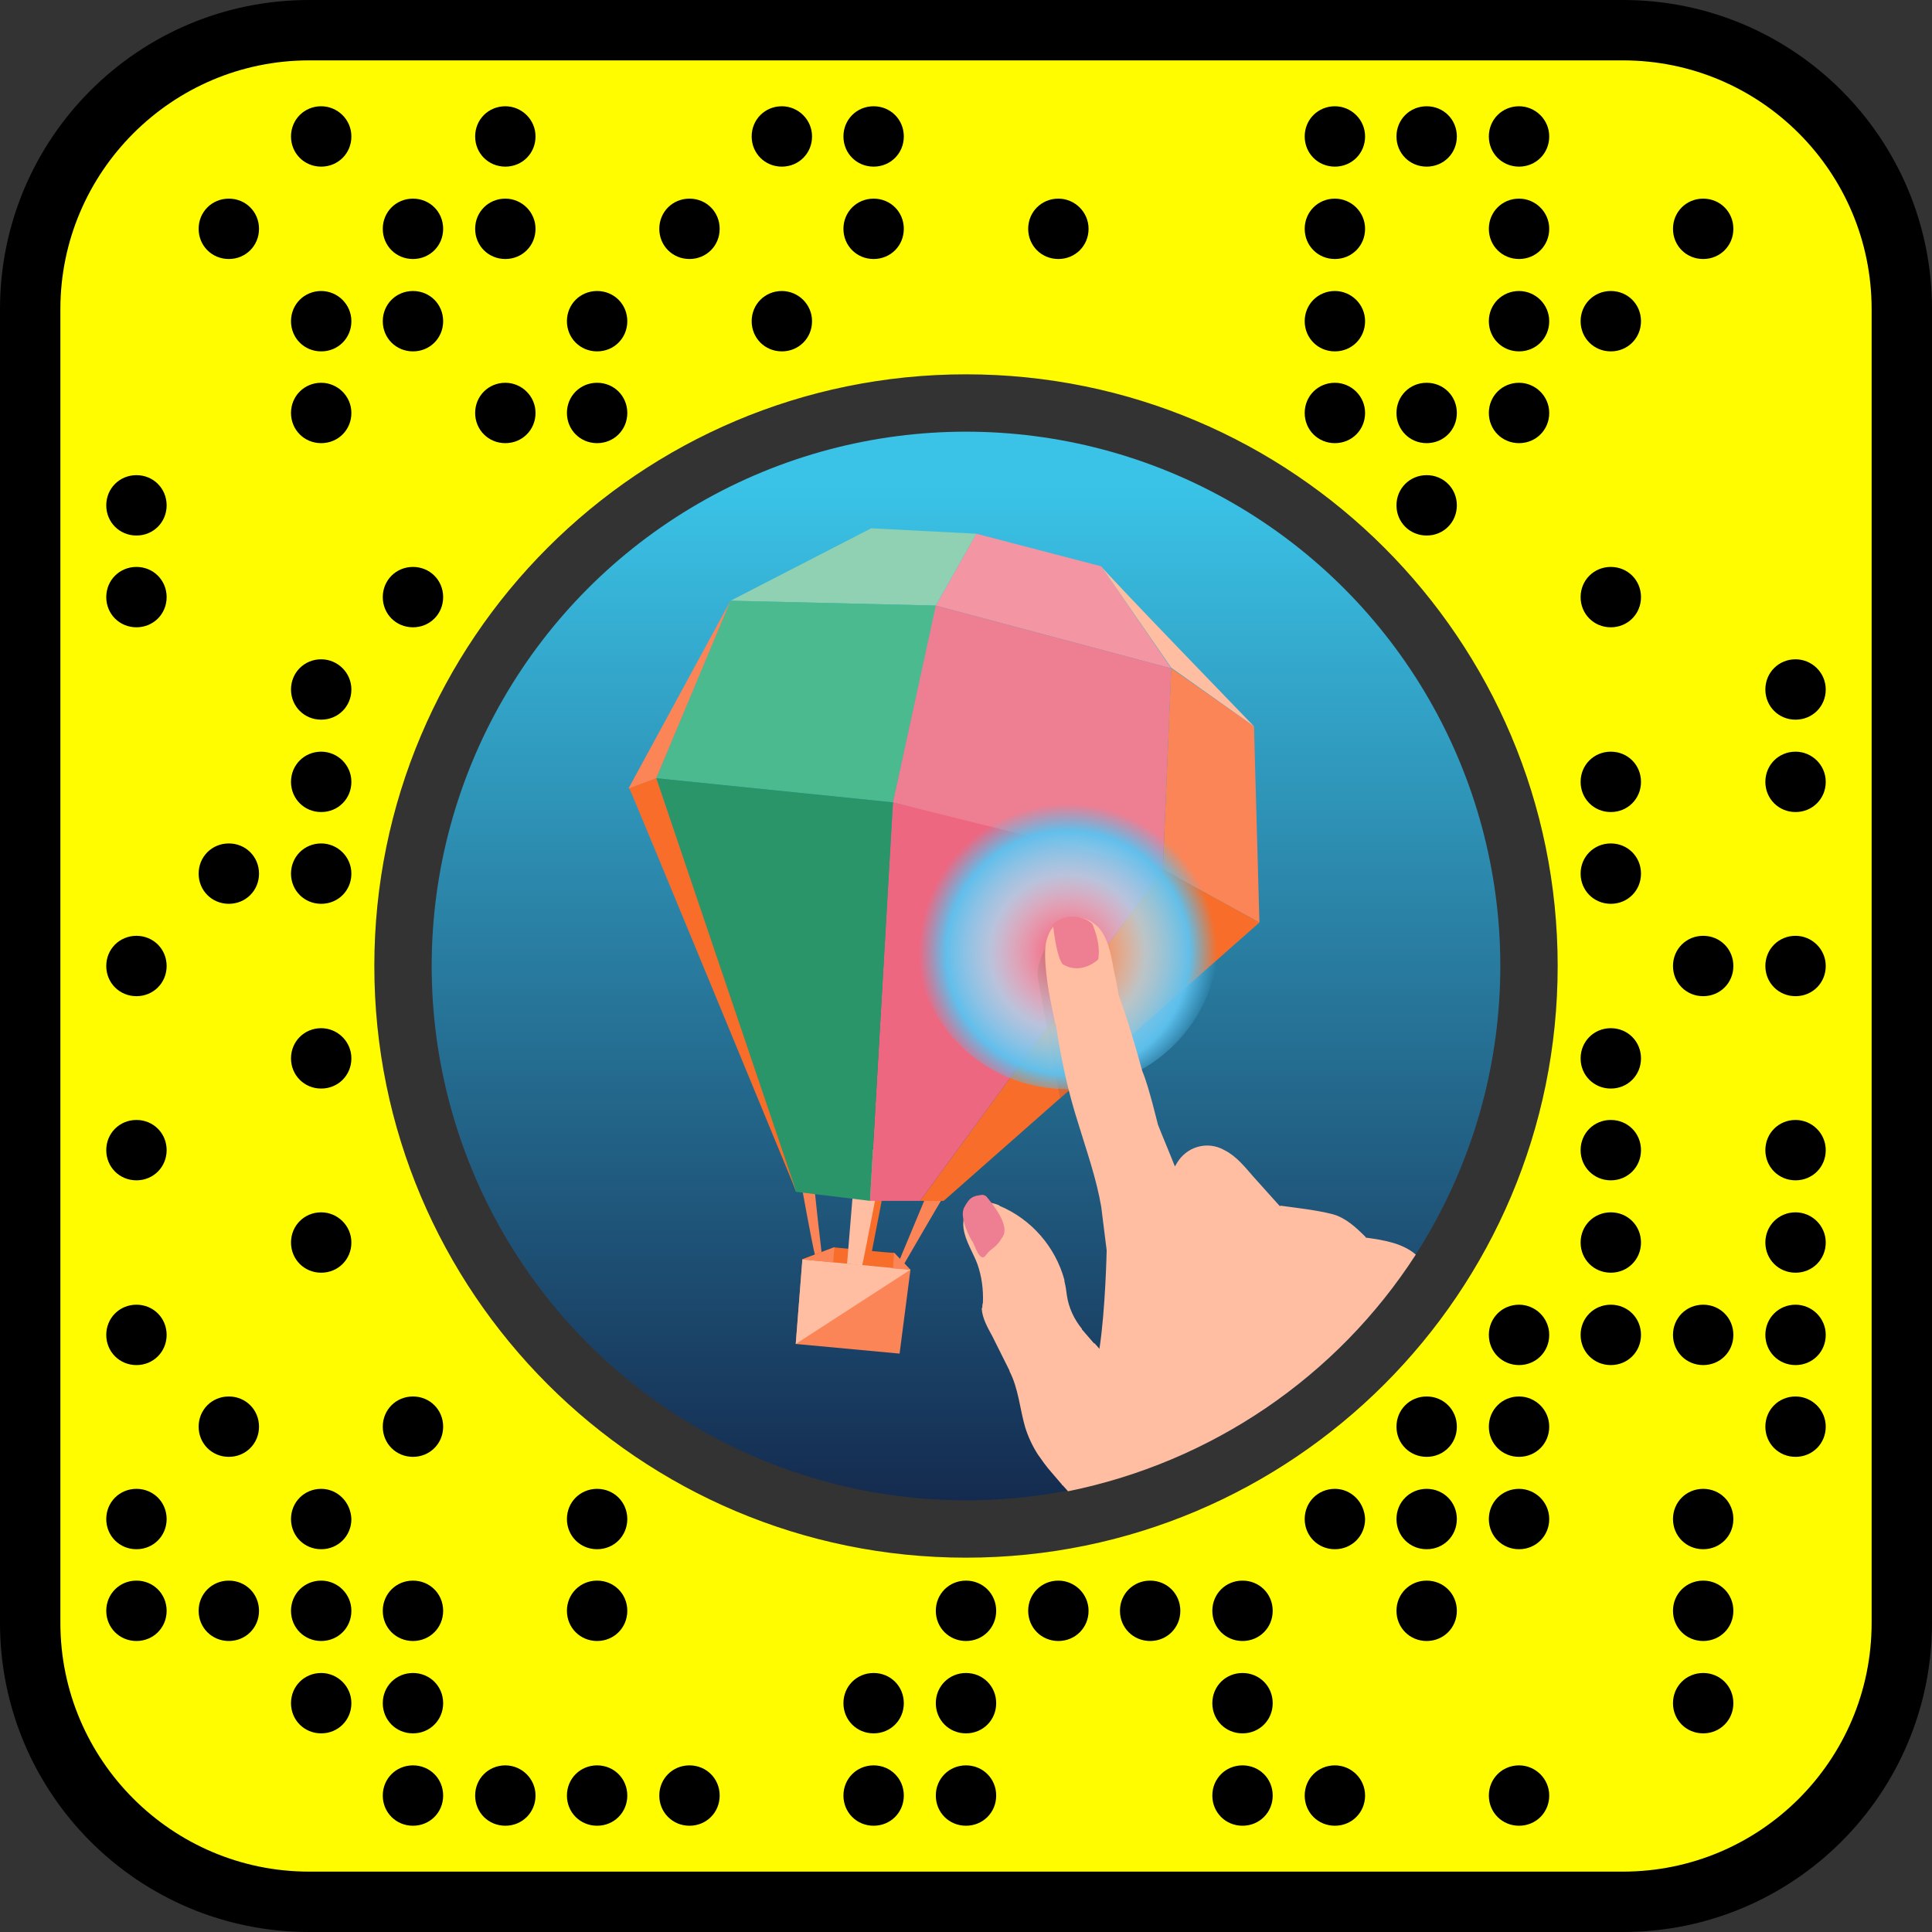
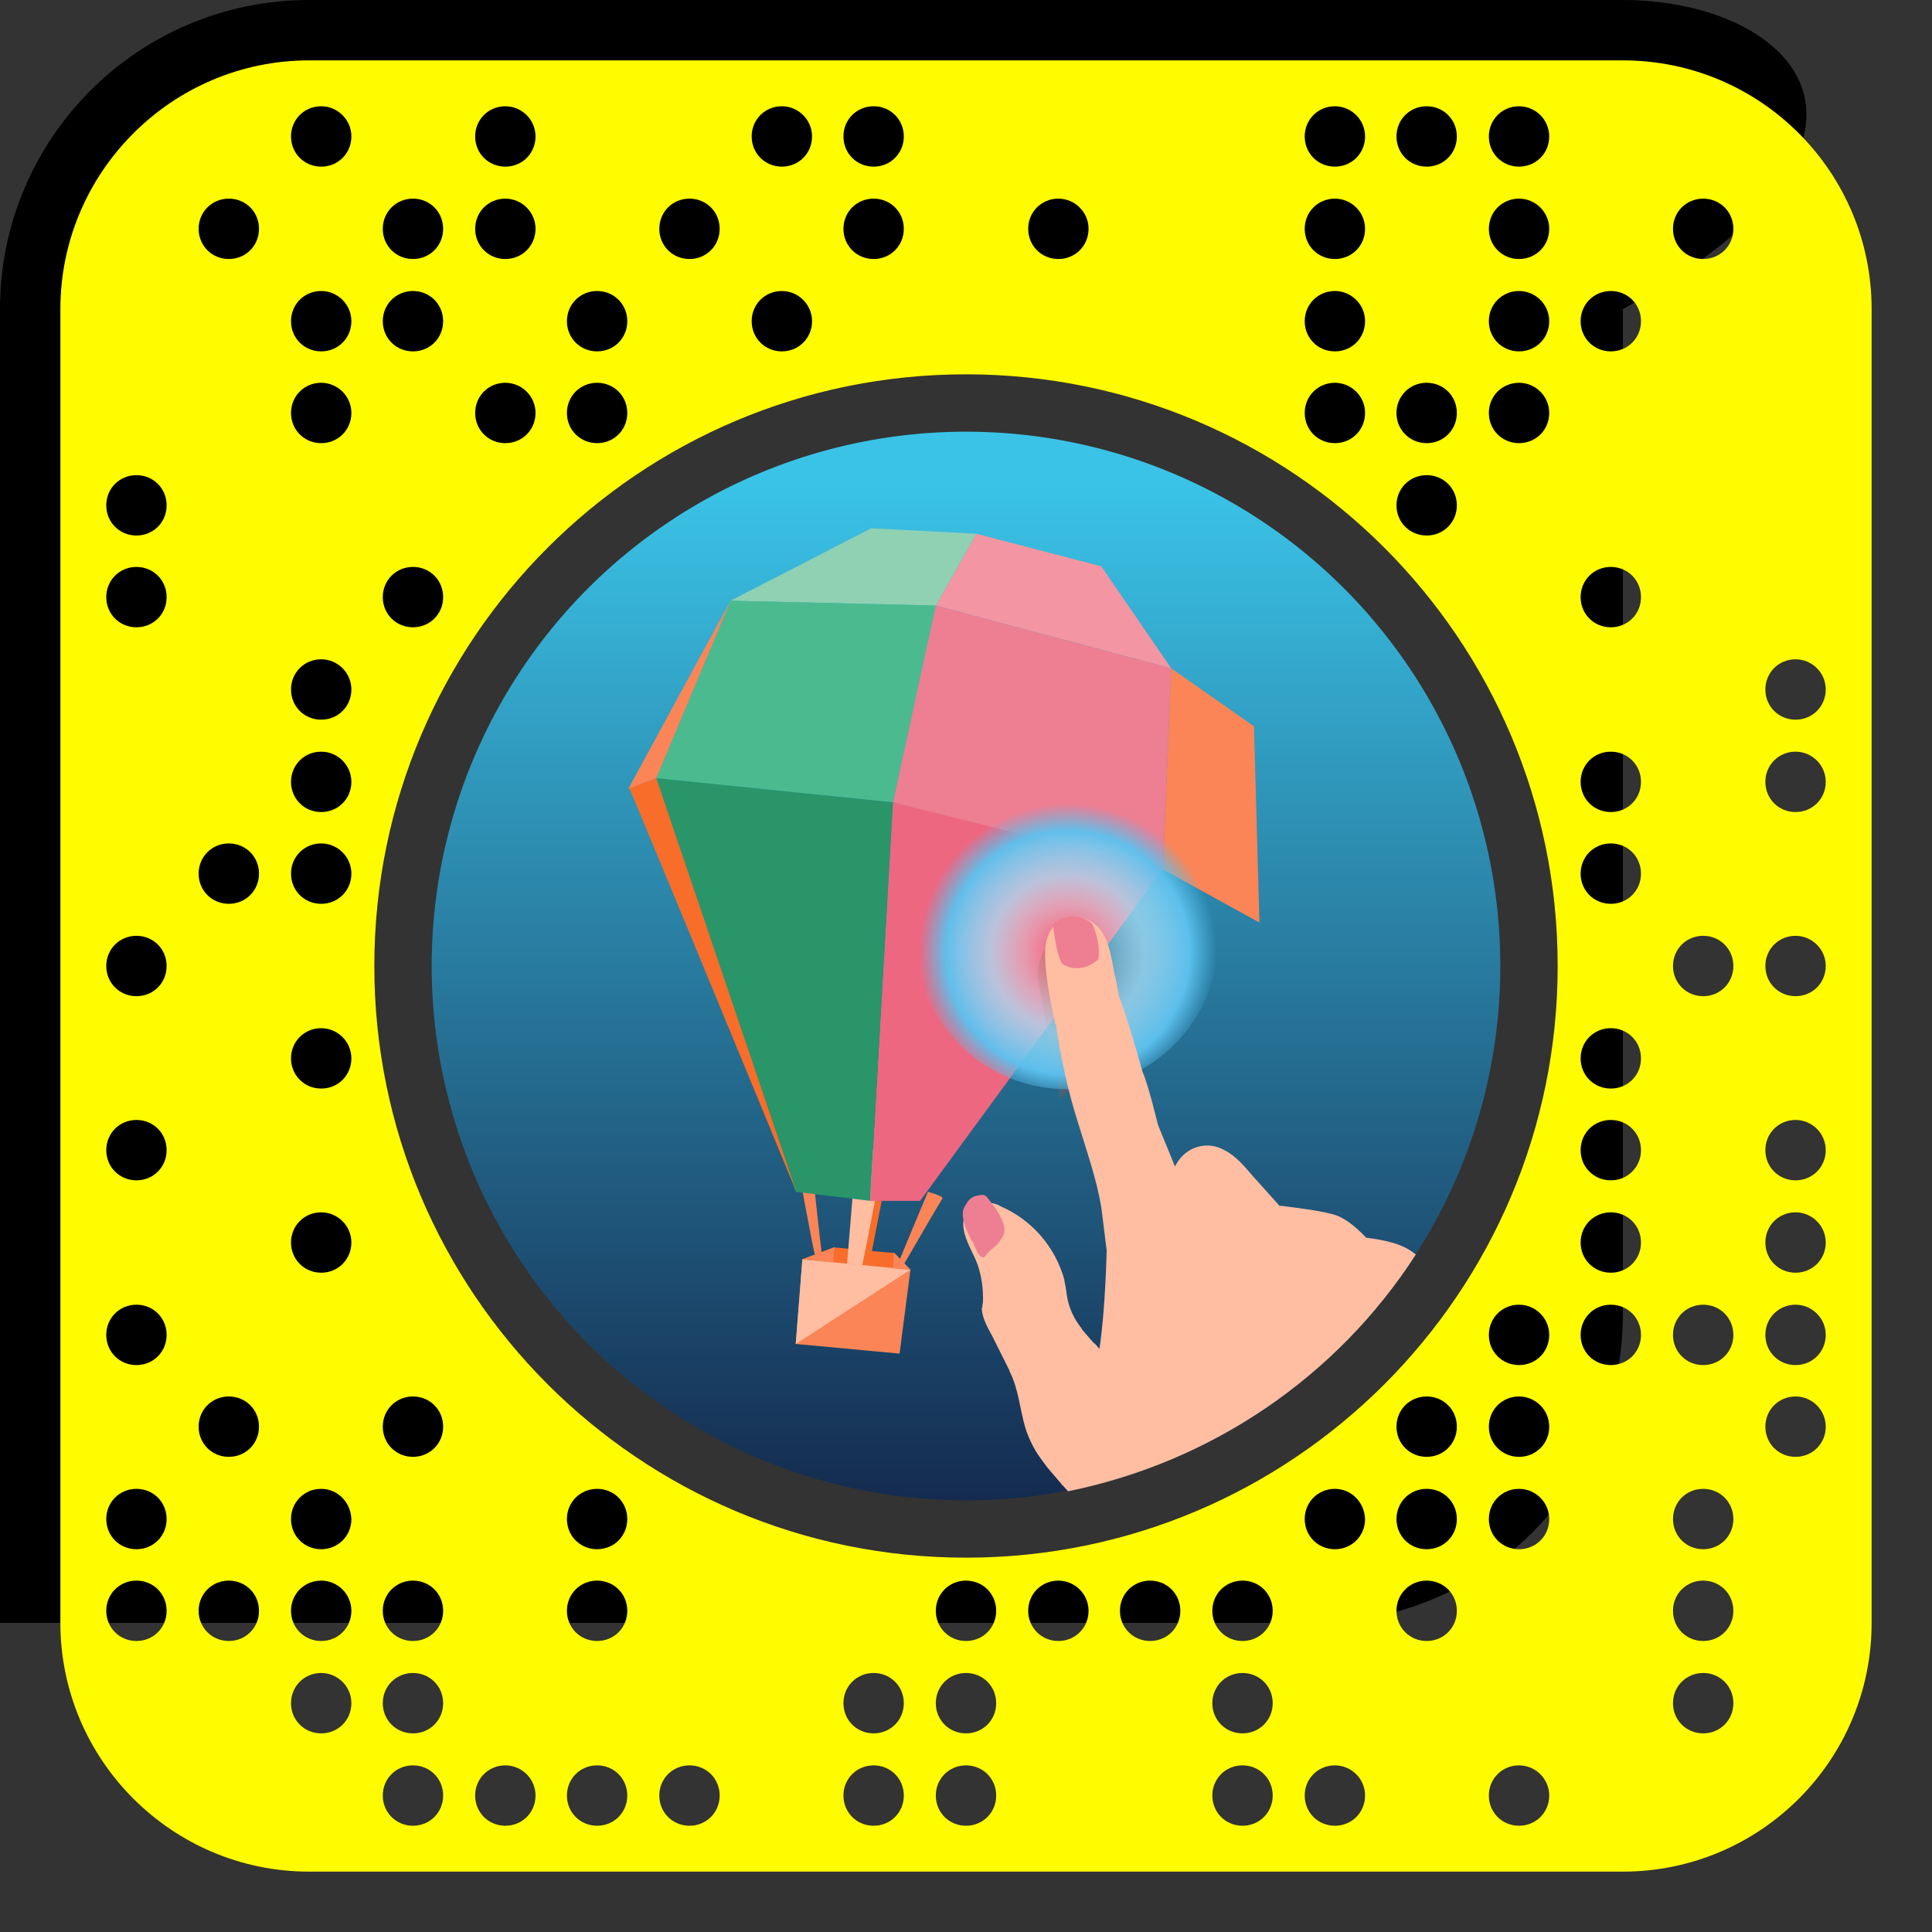
<svg xmlns="http://www.w3.org/2000/svg" version="1.1" id="Layer_1" x="0px" y="0px" viewBox="0 0 320 320" style="enable-background:new 0 0 320 320;">
  <rect x="0" y="0" width="320" height="320" fill="#333333" stroke="none" />
  <style type="text/css">
	.st0{fill:#FFFC00;}
	.st1{fill:url(#SVGID_1_);}
	.st2{fill:#FB8557;}
	.st3{fill:#F86D29;}
	.st4{fill:#FFBEA2;}
	.st5{fill:#F395A2;}
	.st6{fill:#8FD1B2;}
	.st7{fill:#4BBB8F;}
	.st8{fill:#EE7E92;}
	.st9{fill:#ED6781;}
	.st10{fill:#299569;}
	.st11{opacity:0.3;fill:#925946;enable-background:new    ;}
	.st12{fill:url(#SVGID_2_);}
</style>
-   <path d="M60,160c0-55.2,44.8-100,100-100l0,0c55.2,0,100,44.8,100,100l0,0c0,55.2-44.8,100-100,100l0,0C104.8,260,60,215.2,60,160&#10; L60,160 M0,268.8C0,297.1,22.9,320,51.2,320h217.6c28.3,0,51.2-22.9,51.2-51.2V51.2C320,22.9,297.1,0,268.8,0H51.2&#10; C22.9,0,0,22.9,0,51.2V268.8" />
+   <path d="M60,160c0-55.2,44.8-100,100-100l0,0c55.2,0,100,44.8,100,100l0,0c0,55.2-44.8,100-100,100l0,0C104.8,260,60,215.2,60,160&#10; L60,160 M0,268.8h217.6c28.3,0,51.2-22.9,51.2-51.2V51.2C320,22.9,297.1,0,268.8,0H51.2&#10; C22.9,0,0,22.9,0,51.2V268.8" />
  <path class="st0" d="M10,51.2C10,28.5,28.5,10,51.2,10h217.6c22.8,0,41.2,18.5,41.2,41.2v217.6c0,22.8-18.5,41.2-41.2,41.2H51.2&#10; C28.5,310,10,291.5,10,268.8V51.2 M53.2,17.6c-2.8,0-5,2.2-5,5s2.2,5,5,5s5-2.2,5-5S55.9,17.6,53.2,17.6 M83.7,17.6&#10; c-2.8,0-5,2.2-5,5s2.2,5,5,5s5-2.2,5-5S86.4,17.6,83.7,17.6 M129.5,17.6c-2.8,0-5,2.2-5,5s2.2,5,5,5c2.8,0,5-2.2,5-5&#10; S132.2,17.6,129.5,17.6 M144.7,17.6c-2.8,0-5,2.2-5,5s2.2,5,5,5s5-2.2,5-5S147.5,17.6,144.7,17.6 M221.1,17.6c-2.8,0-5,2.2-5,5&#10; s2.2,5,5,5s5-2.2,5-5S223.8,17.6,221.1,17.6 M236.3,17.6c-2.8,0-5,2.2-5,5s2.2,5,5,5s5-2.2,5-5S239.1,17.6,236.3,17.6 M251.6,17.6&#10; c-2.8,0-5,2.2-5,5s2.2,5,5,5l0,0c2.8,0,5-2.2,5-5S254.3,17.6,251.6,17.6 M37.9,32.9c-2.8,0-5,2.2-5,5s2.2,5,5,5s5-2.2,5-5&#10; S40.7,32.9,37.9,32.9 M68.4,32.9c-2.8,0-5,2.2-5,5s2.2,5,5,5s5-2.2,5-5S71.2,32.9,68.4,32.9 M83.7,32.9c-2.8,0-5,2.2-5,5s2.2,5,5,5&#10; s5-2.2,5-5S86.4,32.9,83.7,32.9 M114.2,32.9c-2.8,0-5,2.2-5,5s2.2,5,5,5s5-2.2,5-5S117,32.9,114.2,32.9 M144.7,32.9&#10; c-2.8,0-5,2.2-5,5s2.2,5,5,5s5-2.2,5-5S147.5,32.9,144.7,32.9 M175.3,32.9c-2.8,0-5,2.2-5,5s2.2,5,5,5s5-2.2,5-5&#10; S178,32.9,175.3,32.9 M221.1,32.9c-2.8,0-5,2.2-5,5s2.2,5,5,5s5-2.2,5-5S223.8,32.9,221.1,32.9 M251.6,32.9c-2.8,0-5,2.2-5,5&#10; s2.2,5,5,5l0,0c2.8,0,5-2.2,5-5S254.3,32.9,251.6,32.9 M282.1,32.9c-2.8,0-5,2.2-5,5s2.2,5,5,5s5-2.2,5-5S284.9,32.9,282.1,32.9&#10;  M53.2,48.2c-2.8,0-5,2.2-5,5s2.2,5,5,5s5-2.2,5-5S55.9,48.2,53.2,48.2 M68.4,48.2c-2.8,0-5,2.2-5,5s2.2,5,5,5s5-2.2,5-5&#10; S71.2,48.2,68.4,48.2 M98.9,48.2c-2.8,0-5,2.2-5,5s2.2,5,5,5s5-2.2,5-5S101.7,48.2,98.9,48.2 M129.5,48.2c-2.8,0-5,2.2-5,5&#10; s2.2,5,5,5c2.8,0,5-2.2,5-5S132.2,48.2,129.5,48.2 M221.1,48.2c-2.8,0-5,2.2-5,5s2.2,5,5,5s5-2.2,5-5S223.8,48.2,221.1,48.2&#10;  M251.6,48.2c-2.8,0-5,2.2-5,5s2.2,5,5,5l0,0c2.8,0,5-2.2,5-5S254.3,48.2,251.6,48.2 M266.8,48.2c-2.8,0-5,2.2-5,5s2.2,5,5,5&#10; s5-2.2,5-5S269.6,48.2,266.8,48.2 M53.2,63.4c-2.8,0-5,2.2-5,5s2.2,5,5,5s5-2.2,5-5S55.9,63.4,53.2,63.4 M83.7,63.4&#10; c-2.8,0-5,2.2-5,5s2.2,5,5,5s5-2.2,5-5S86.4,63.4,83.7,63.4 M98.9,63.4c-2.8,0-5,2.2-5,5s2.2,5,5,5s5-2.2,5-5S101.7,63.4,98.9,63.4&#10;  M221.1,63.4c-2.8,0-5,2.2-5,5s2.2,5,5,5s5-2.2,5-5S223.8,63.4,221.1,63.4 M236.3,63.4c-2.8,0-5,2.2-5,5s2.2,5,5,5s5-2.2,5-5&#10; S239.1,63.4,236.3,63.4 M251.6,63.4c-2.8,0-5,2.2-5,5s2.2,5,5,5l0,0c2.8,0,5-2.2,5-5S254.3,63.4,251.6,63.4 M22.6,78.7&#10; c-2.8,0-5,2.2-5,5s2.2,5,5,5s5-2.2,5-5S25.4,78.7,22.6,78.7 M236.3,78.7c-2.8,0-5,2.2-5,5s2.2,5,5,5s5-2.2,5-5&#10; S239.1,78.7,236.3,78.7 M22.6,93.9c-2.8,0-5,2.2-5,5s2.2,5,5,5s5-2.2,5-5S25.4,93.9,22.6,93.9 M68.4,93.9c-2.8,0-5,2.2-5,5&#10; s2.2,5,5,5s5-2.2,5-5S71.2,93.9,68.4,93.9 M266.8,93.9c-2.8,0-5,2.2-5,5s2.2,5,5,5s5-2.2,5-5S269.6,93.9,266.8,93.9 M53.2,109.2&#10; c-2.8,0-5,2.2-5,5s2.2,5,5,5s5-2.2,5-5S55.9,109.2,53.2,109.2 M297.4,109.2c-2.8,0-5,2.2-5,5s2.2,5,5,5s5-2.2,5-5&#10; S300.1,109.2,297.4,109.2 M53.2,124.5c-2.8,0-5,2.2-5,5c0,2.8,2.2,5,5,5s5-2.2,5-5C58.2,126.7,55.9,124.5,53.2,124.5 M266.8,124.5&#10; c-2.8,0-5,2.2-5,5c0,2.8,2.2,5,5,5s5-2.2,5-5C271.8,126.7,269.6,124.5,266.8,124.5 M297.4,124.5c-2.8,0-5,2.2-5,5c0,2.8,2.2,5,5,5&#10; s5-2.2,5-5C302.4,126.7,300.1,124.5,297.4,124.5 M37.9,139.7c-2.8,0-5,2.2-5,5s2.2,5,5,5s5-2.2,5-5S40.7,139.7,37.9,139.7&#10;  M53.2,139.7c-2.8,0-5,2.2-5,5s2.2,5,5,5s5-2.2,5-5S55.9,139.7,53.2,139.7 M266.8,139.7c-2.8,0-5,2.2-5,5s2.2,5,5,5s5-2.2,5-5&#10; S269.6,139.7,266.8,139.7 M22.6,155c-2.8,0-5,2.2-5,5s2.2,5,5,5s5-2.2,5-5S25.4,155,22.6,155 M282.1,155c-2.8,0-5,2.2-5,5s2.2,5,5,5&#10; s5-2.2,5-5S284.9,155,282.1,155 M297.4,155c-2.8,0-5,2.2-5,5s2.2,5,5,5s5-2.2,5-5S300.1,155,297.4,155 M53.2,170.3c-2.8,0-5,2.2-5,5&#10; s2.2,5,5,5s5-2.2,5-5S55.9,170.3,53.2,170.3 M266.8,170.3c-2.8,0-5,2.2-5,5s2.2,5,5,5s5-2.2,5-5S269.6,170.3,266.8,170.3&#10;  M22.6,185.5c-2.8,0-5,2.2-5,5s2.2,5,5,5s5-2.2,5-5S25.4,185.5,22.6,185.5 M266.8,185.5c-2.8,0-5,2.2-5,5s2.2,5,5,5s5-2.2,5-5&#10; S269.6,185.5,266.8,185.5 M297.4,185.5c-2.8,0-5,2.2-5,5s2.2,5,5,5s5-2.2,5-5S300.1,185.5,297.4,185.5 M53.2,200.8c-2.8,0-5,2.2-5,5&#10; s2.2,5,5,5s5-2.2,5-5S55.9,200.8,53.2,200.8 M266.8,200.8c-2.8,0-5,2.2-5,5s2.2,5,5,5s5-2.2,5-5S269.6,200.8,266.8,200.8&#10;  M297.4,200.8c-2.8,0-5,2.2-5,5s2.2,5,5,5s5-2.2,5-5S300.1,200.8,297.4,200.8 M22.6,216.1c-2.8,0-5,2.2-5,5s2.2,5,5,5s5-2.2,5-5&#10; S25.4,216.1,22.6,216.1 M251.6,216.1c-2.8,0-5,2.2-5,5s2.2,5,5,5l0,0c2.8,0,5-2.2,5-5S254.3,216.1,251.6,216.1 M266.8,216.1&#10; c-2.8,0-5,2.2-5,5s2.2,5,5,5s5-2.2,5-5S269.6,216.1,266.8,216.1 M282.1,216.1c-2.8,0-5,2.2-5,5s2.2,5,5,5s5-2.2,5-5&#10; S284.9,216.1,282.1,216.1 M297.4,216.1c-2.8,0-5,2.2-5,5s2.2,5,5,5s5-2.2,5-5S300.1,216.1,297.4,216.1 M37.9,231.3c-2.8,0-5,2.2-5,5&#10; s2.2,5,5,5s5-2.2,5-5S40.7,231.3,37.9,231.3 M68.4,231.3c-2.8,0-5,2.2-5,5s2.2,5,5,5s5-2.2,5-5S71.2,231.3,68.4,231.3 M236.3,231.3&#10; c-2.8,0-5,2.2-5,5s2.2,5,5,5s5-2.2,5-5S239.1,231.3,236.3,231.3 M251.6,231.3c-2.8,0-5,2.2-5,5s2.2,5,5,5l0,0c2.8,0,5-2.2,5-5&#10; S254.3,231.3,251.6,231.3 M297.4,231.3c-2.8,0-5,2.2-5,5s2.2,5,5,5s5-2.2,5-5S300.1,231.3,297.4,231.3 M22.6,246.6c-2.8,0-5,2.2-5,5&#10; c0,2.8,2.2,5,5,5c2.8,0,5-2.2,5-5C27.6,248.8,25.4,246.6,22.6,246.6 M53.2,246.6c-2.8,0-5,2.2-5,5c0,2.8,2.2,5,5,5c2.8,0,5-2.2,5-5&#10; C58.1,248.8,55.9,246.6,53.2,246.6 M98.9,246.6c-2.8,0-5,2.2-5,5c0,2.8,2.2,5,5,5c2.8,0,5-2.2,5-5&#10; C103.9,248.8,101.7,246.6,98.9,246.6 M221.1,246.6c-2.8,0-5,2.2-5,5c0,2.8,2.2,5,5,5c2.8,0,5-2.2,5-5&#10; C226,248.8,223.8,246.6,221.1,246.6 M236.3,246.6c-2.8,0-5,2.2-5,5c0,2.8,2.2,5,5,5c2.8,0,5-2.2,5-5&#10; C241.3,248.8,239.1,246.6,236.3,246.6 M251.6,246.6c-2.8,0-5,2.2-5,5c0,2.8,2.2,5,5,5c2.8,0,5-2.2,5-5&#10; C256.6,248.8,254.3,246.6,251.6,246.6 M282.1,246.6c-2.8,0-5,2.2-5,5c0,2.8,2.2,5,5,5c2.8,0,5-2.2,5-5&#10; C287.1,248.8,284.9,246.6,282.1,246.6 M22.6,261.8c-2.8,0-5,2.2-5,5s2.2,5,5,5s5-2.2,5-5S25.4,261.8,22.6,261.8 M37.9,261.8&#10; c-2.8,0-5,2.2-5,5s2.2,5,5,5s5-2.2,5-5S40.7,261.8,37.9,261.8 M53.2,261.8c-2.8,0-5,2.2-5,5s2.2,5,5,5s5-2.2,5-5&#10; S55.9,261.8,53.2,261.8 M68.4,261.8c-2.8,0-5,2.2-5,5s2.2,5,5,5s5-2.2,5-5S71.2,261.8,68.4,261.8 M98.9,261.8c-2.8,0-5,2.2-5,5&#10; s2.2,5,5,5s5-2.2,5-5S101.7,261.8,98.9,261.8 M160,261.8c-2.8,0-5,2.2-5,5s2.2,5,5,5s5-2.2,5-5S162.8,261.8,160,261.8 M175.3,261.8&#10; c-2.8,0-5,2.2-5,5s2.2,5,5,5s5-2.2,5-5S178,261.8,175.3,261.8 M190.5,261.8c-2.8,0-5,2.2-5,5s2.2,5,5,5s5-2.2,5-5&#10; S193.3,261.8,190.5,261.8 M205.8,261.8c-2.8,0-5,2.2-5,5s2.2,5,5,5s5-2.2,5-5S208.6,261.8,205.8,261.8 M236.3,261.8&#10; c-2.8,0-5,2.2-5,5s2.2,5,5,5s5-2.2,5-5S239.1,261.8,236.3,261.8 M282.1,261.8c-2.8,0-5,2.2-5,5s2.2,5,5,5s5-2.2,5-5&#10; S284.9,261.8,282.1,261.8 M53.2,277.1c-2.8,0-5,2.2-5,5s2.2,5,5,5s5-2.2,5-5S55.9,277.1,53.2,277.1 M68.4,277.1c-2.8,0-5,2.2-5,5&#10; s2.2,5,5,5s5-2.2,5-5S71.2,277.1,68.4,277.1 M144.7,277.1c-2.8,0-5,2.2-5,5s2.2,5,5,5s5-2.2,5-5S147.5,277.1,144.7,277.1 M160,277.1&#10; c-2.8,0-5,2.2-5,5s2.2,5,5,5s5-2.2,5-5S162.8,277.1,160,277.1 M205.8,277.1c-2.8,0-5,2.2-5,5s2.2,5,5,5s5-2.2,5-5&#10; S208.6,277.1,205.8,277.1 M282.1,277.1c-2.8,0-5,2.2-5,5s2.2,5,5,5s5-2.2,5-5S284.9,277.1,282.1,277.1 M68.4,292.4c-2.8,0-5,2.2-5,5&#10; s2.2,5,5,5s5-2.2,5-5S71.2,292.4,68.4,292.4 M83.7,292.4c-2.8,0-5,2.2-5,5s2.2,5,5,5s5-2.2,5-5S86.4,292.4,83.7,292.4 M98.9,292.4&#10; c-2.8,0-5,2.2-5,5s2.2,5,5,5s5-2.2,5-5S101.7,292.4,98.9,292.4 M114.2,292.4c-2.8,0-5,2.2-5,5s2.2,5,5,5s5-2.2,5-5&#10; S117,292.4,114.2,292.4 M144.7,292.4c-2.8,0-5,2.2-5,5s2.2,5,5,5s5-2.2,5-5S147.5,292.4,144.7,292.4 M160,292.4c-2.8,0-5,2.2-5,5&#10; s2.2,5,5,5s5-2.2,5-5S162.8,292.4,160,292.4 M205.8,292.4c-2.8,0-5,2.2-5,5s2.2,5,5,5s5-2.2,5-5S208.6,292.4,205.8,292.4&#10;  M221.1,292.4c-2.8,0-5,2.2-5,5s2.2,5,5,5s5-2.2,5-5S223.8,292.4,221.1,292.4 M251.6,292.4c-2.8,0-5,2.2-5,5s2.2,5,5,5l0,0&#10; c2.8,0,5-2.2,5-5S254.3,292.4,251.6,292.4 M62,160c0,54.1,43.9,98,98,98l0,0c54.1,0,98-43.9,98-98l0,0c0-54.1-43.9-98-98-98l0,0&#10; C105.9,62,62,105.9,62,160L62,160" />
  <g>
    <g id="Layer_1_1_">
      <linearGradient id="SVGID_1_" gradientUnits="userSpaceOnUse" x1="-6724.915" y1="-1958.734" x2="-6724.915" y2="-2135.658" gradientTransform="matrix(-1 0 0 1 -6564.915 2207.196)">
        <stop offset="0" style="stop-color:#142B4F" />
        <stop offset="0.95" style="stop-color:#3AC3E7" />
      </linearGradient>
      <circle class="st1" cx="160" cy="160" r="88.5" />
      <path class="st2" d="M135,207.9c-0.4-1.3-2.4-12.4-2.4-12.4s2.4,0.2,2.3,0.7s1.2,11.4,1.2,11.4L135,207.9z" />
      <path class="st2" d="M148.9,208.9l4.8-11.5c0,0,2.6,0.7,2.4,1.1c-0.3,0.4-6.5,11.1-6.5,11.1L148.9,208.9z" />
      <path class="st3" d="M143.7,210.7c0.3-1.1,3.7-18.9,3.7-18.9l-4.6-0.8l-1.6,19.4L143.7,210.7z" />
      <path class="st3" d="M148.1,207.5c-0.1,0.1-10-0.9-10-0.9l-5.3,2l17.9,1.7L148.1,207.5z" />
      <polygon class="st2" points="150.8,210.3 132.9,208.6 131.8,222.6 149,224.2" />
      <path class="st4" d="M142.8,209.6c0.3-1.1,3.7-18.9,3.7-18.9l-4.6-0.8l-1.6,19.4L142.8,209.6z" />
      <polygon class="st4" points="150.8,210.3 131.8,222.6 132.9,208.6" />
      <polygon class="st2" points="138.2,206.6 138,209.1 132.9,208.6" />
      <polygon class="st2" points="148.1,207.5 147.9,210.1 150.8,210.3" />
      <polygon class="st5" points="161.7,88.4 155,100.3 194,110.7 182.4,93.8" />
      <polygon class="st6" points="144.3,87.5 121,99.5 155,100.3 161.7,88.4" />
      <polygon class="st7" points="108.7,128.9 121,99.5 155,100.3 147.9,132.9" />
      <path class="st8" d="M192.6,144c-0.7,0.6-44.7-11.1-44.7-11.1l7.1-32.6l39,10.4L192.6,144z" />
-       <polygon class="st3" points="208.6,152.8 192.6,144 152.4,198.9 156.3,198.9" />
      <polygon class="st9" points="147.9,132.9 144.1,198.9 152.4,198.9 192.6,144" />
      <polygon class="st10" points="108.7,128.9 131.8,197.4 144.1,198.9 147.9,132.9" />
      <polygon class="st2" points="208.6,152.8 207.7,120.3 194,110.7 192.6,144" />
-       <path class="st4" d="M182.4,93.8c0.8,1.2,25.3,26.5,25.3,26.5l-13.7-9.7L182.4,93.8z" />
      <path class="st3" d="M108.7,128.9l-4.5,1.6c0.2,0.2,27.7,66.9,27.7,66.9L108.7,128.9z" />
      <polygon class="st2" points="121,99.5 104.1,130.6 108.7,128.9" />
      <path class="st11" d="M175.6,182c0,0,2.5-2,2.4-2.2l-4.6-23.3c0,0-1.8,3-1.5,5.5" />
      <radialGradient id="SVGID_2_" cx="133.008" cy="-2203.529" r="36.08" gradientTransform="matrix(0.699 0 0 -0.699 83.904 -1382.452)" gradientUnits="userSpaceOnUse">
        <stop offset="8.000000e-02" style="stop-color:#FFFFFF;stop-opacity:0" />
        <stop offset="0.51" style="stop-color:#A9DFF8;stop-opacity:0.76" />
        <stop offset="0.8" style="stop-color:#5DC1EE;stop-opacity:0.97" />
        <stop offset="0.98" style="stop-color:#54BEED;stop-opacity:0" />
      </radialGradient>
      <circle class="st12" cx="176.7" cy="155.2" r="25.2" />
      <path class="st4" d="M191.5,191.5c0,0,1.9,4.9,2.9,6.1" />
      <path class="st4" d="M234.5,207.8c-2.2-1.9-5.3-2.4-8.2-2.8l0,0l-0.1,0c0,0,0-0.1,0-0.1c0,0,0,0,0,0c-1.6-1.6-3.3-3.2-5.5-3.8&#10;   c-2.8-0.7-5.7-1-8.6-1.4c0,0-0.1,0-0.1,0.1l-4.4-4.9c-1.4-1.6-2.8-3.4-4.8-4.4c-2.8-1.6-6.3-0.6-7.9,2.2c-0.1,0.2-0.2,0.3-0.3,0.5&#10;   c-0.9-2.3-1.9-4.6-2.8-6.9c-0.3-1.2-0.6-2.3-0.9-3.5c-0.5-1.8-1-3.7-1.7-5.4c-1.1-4-2.6-9.1-3.9-12.5c-0.2-1.2-0.4-2.4-0.7-3.6&#10;   c-0.5-2.5-0.8-5.3-2.4-7.4c-1.5-1.8-4-2.5-6.1-1.6c-1.8,0.8-2.6,2.4-2.9,4.1c0,0,0,0.1,0,0.1c0,0,0,0,0,0&#10;   c-0.1,0.6-0.1,1.3-0.1,1.9c0.1,3.8,0.9,7.5,1.7,11.2c0,0,0,0,0.1,0.1c0.8,5.6,2,11.1,3.7,16.4c1.4,4.6,3,9.1,3.8,13.8&#10;   c0.3,2.4,0.6,4.8,0.9,7.2c0,0-0.2,9.8-1.2,16.3l-0.8-0.9c0,0,0,0,0,0c0,0,0,0,0,0l-0.1,0c-0.6-0.7-1.3-1.5-1.9-2.2c0,0,0,0,0,0&#10;   l0,0l-0.1-0.1c0,0,0,0,0-0.1c0,0,0,0,0,0c-1.3-1.6-2.2-3.5-2.5-5.6c-0.1-0.8-0.2-1.5-0.4-2.3c0,0,0,0,0-0.1l0-0.1&#10;   c-1.5-5.5-5.5-10.1-10.8-12.3c0,0,0-0.1-0.1-0.1c-0.7-0.3-1.4-0.4-2.1-0.5l0,0c0,0-0.1,0-0.1,0c0,0,0,0,0,0&#10;   c-0.9-0.1-1.7,0.2-2.4,0.7c-1.1,0.9-1.4,2.4-1.2,3.7c0.3,2.1,1.6,4,2.3,5.9c0.7,2,1,4.2,0.9,6.4c-0.1,0.3-0.1,0.5-0.1,0.8&#10;   c0,0-0.1,0.1-0.1,0.1c0.1,1.7,1,3.2,1.8,4.7l2.8,5.6c0,0,0,0,0,0.1c1.5,2.9,1.7,6.2,2.6,9.3c0.5,1.6,1.2,3.1,2.1,4.5l0,0l0,0&#10;   c0.7,1,1.4,2,2.2,2.9c0.6,0.7,1.2,1.4,1.8,2.1c0,0,0,0,0,0.1c0,0,0,0,0,0h0.1l0.9,1C200.6,242.2,221.4,228.1,234.5,207.8z" />
      <path class="st8" d="M174.4,153.1c1.8-1.7,4.7-1.7,6.5-0.1c0,0,1.5,3.1,1,5.9c0,0-2.7,2.7-5.9,0.8&#10;   C176.1,159.7,175.1,159.3,174.4,153.1z" />
      <path class="st8" d="M162.7,197.9c0.2,0,0.5,0.1,0.7,0.3c0.9,1.1,3.9,4.7,2.7,6.6c-1.3,2.2-1.8,1.7-2.8,3.1s-1.9-1.8-2.2-2.2&#10;   c-0.3-0.4-2.3-4-1.4-5.7C160.6,198.3,161.1,198.1,162.7,197.9z" />
    </g>
  </g>
</svg>